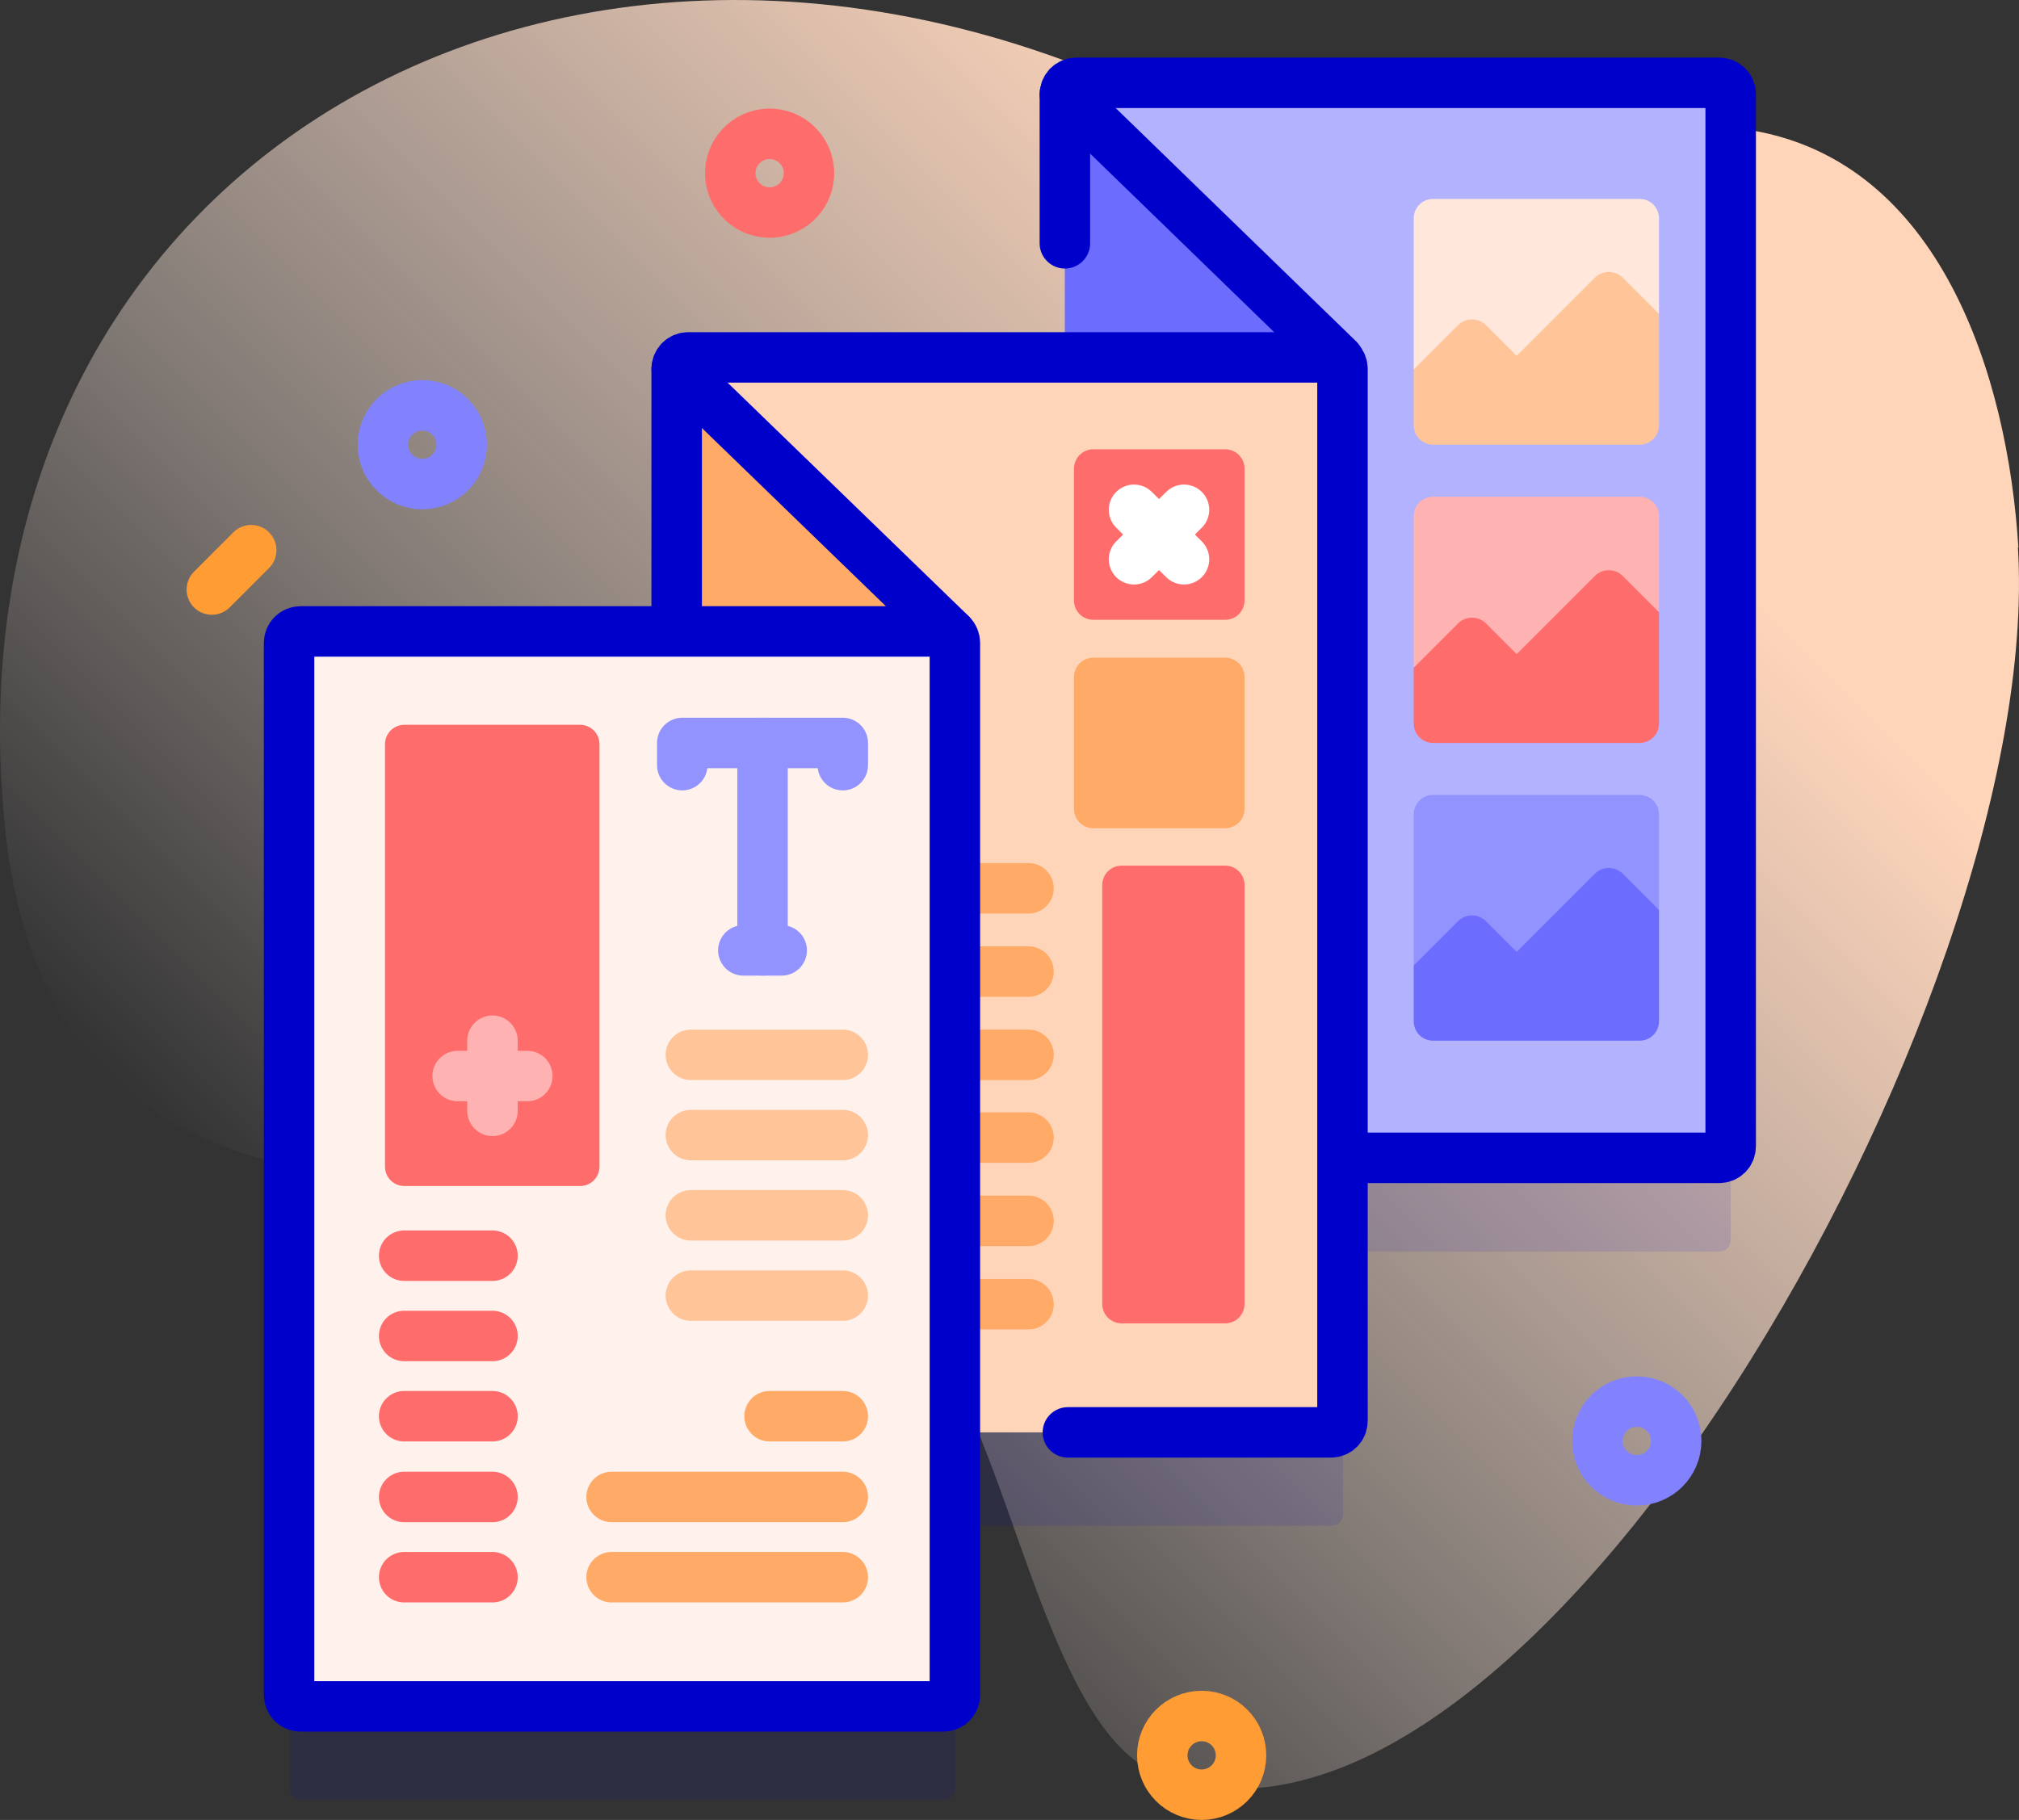
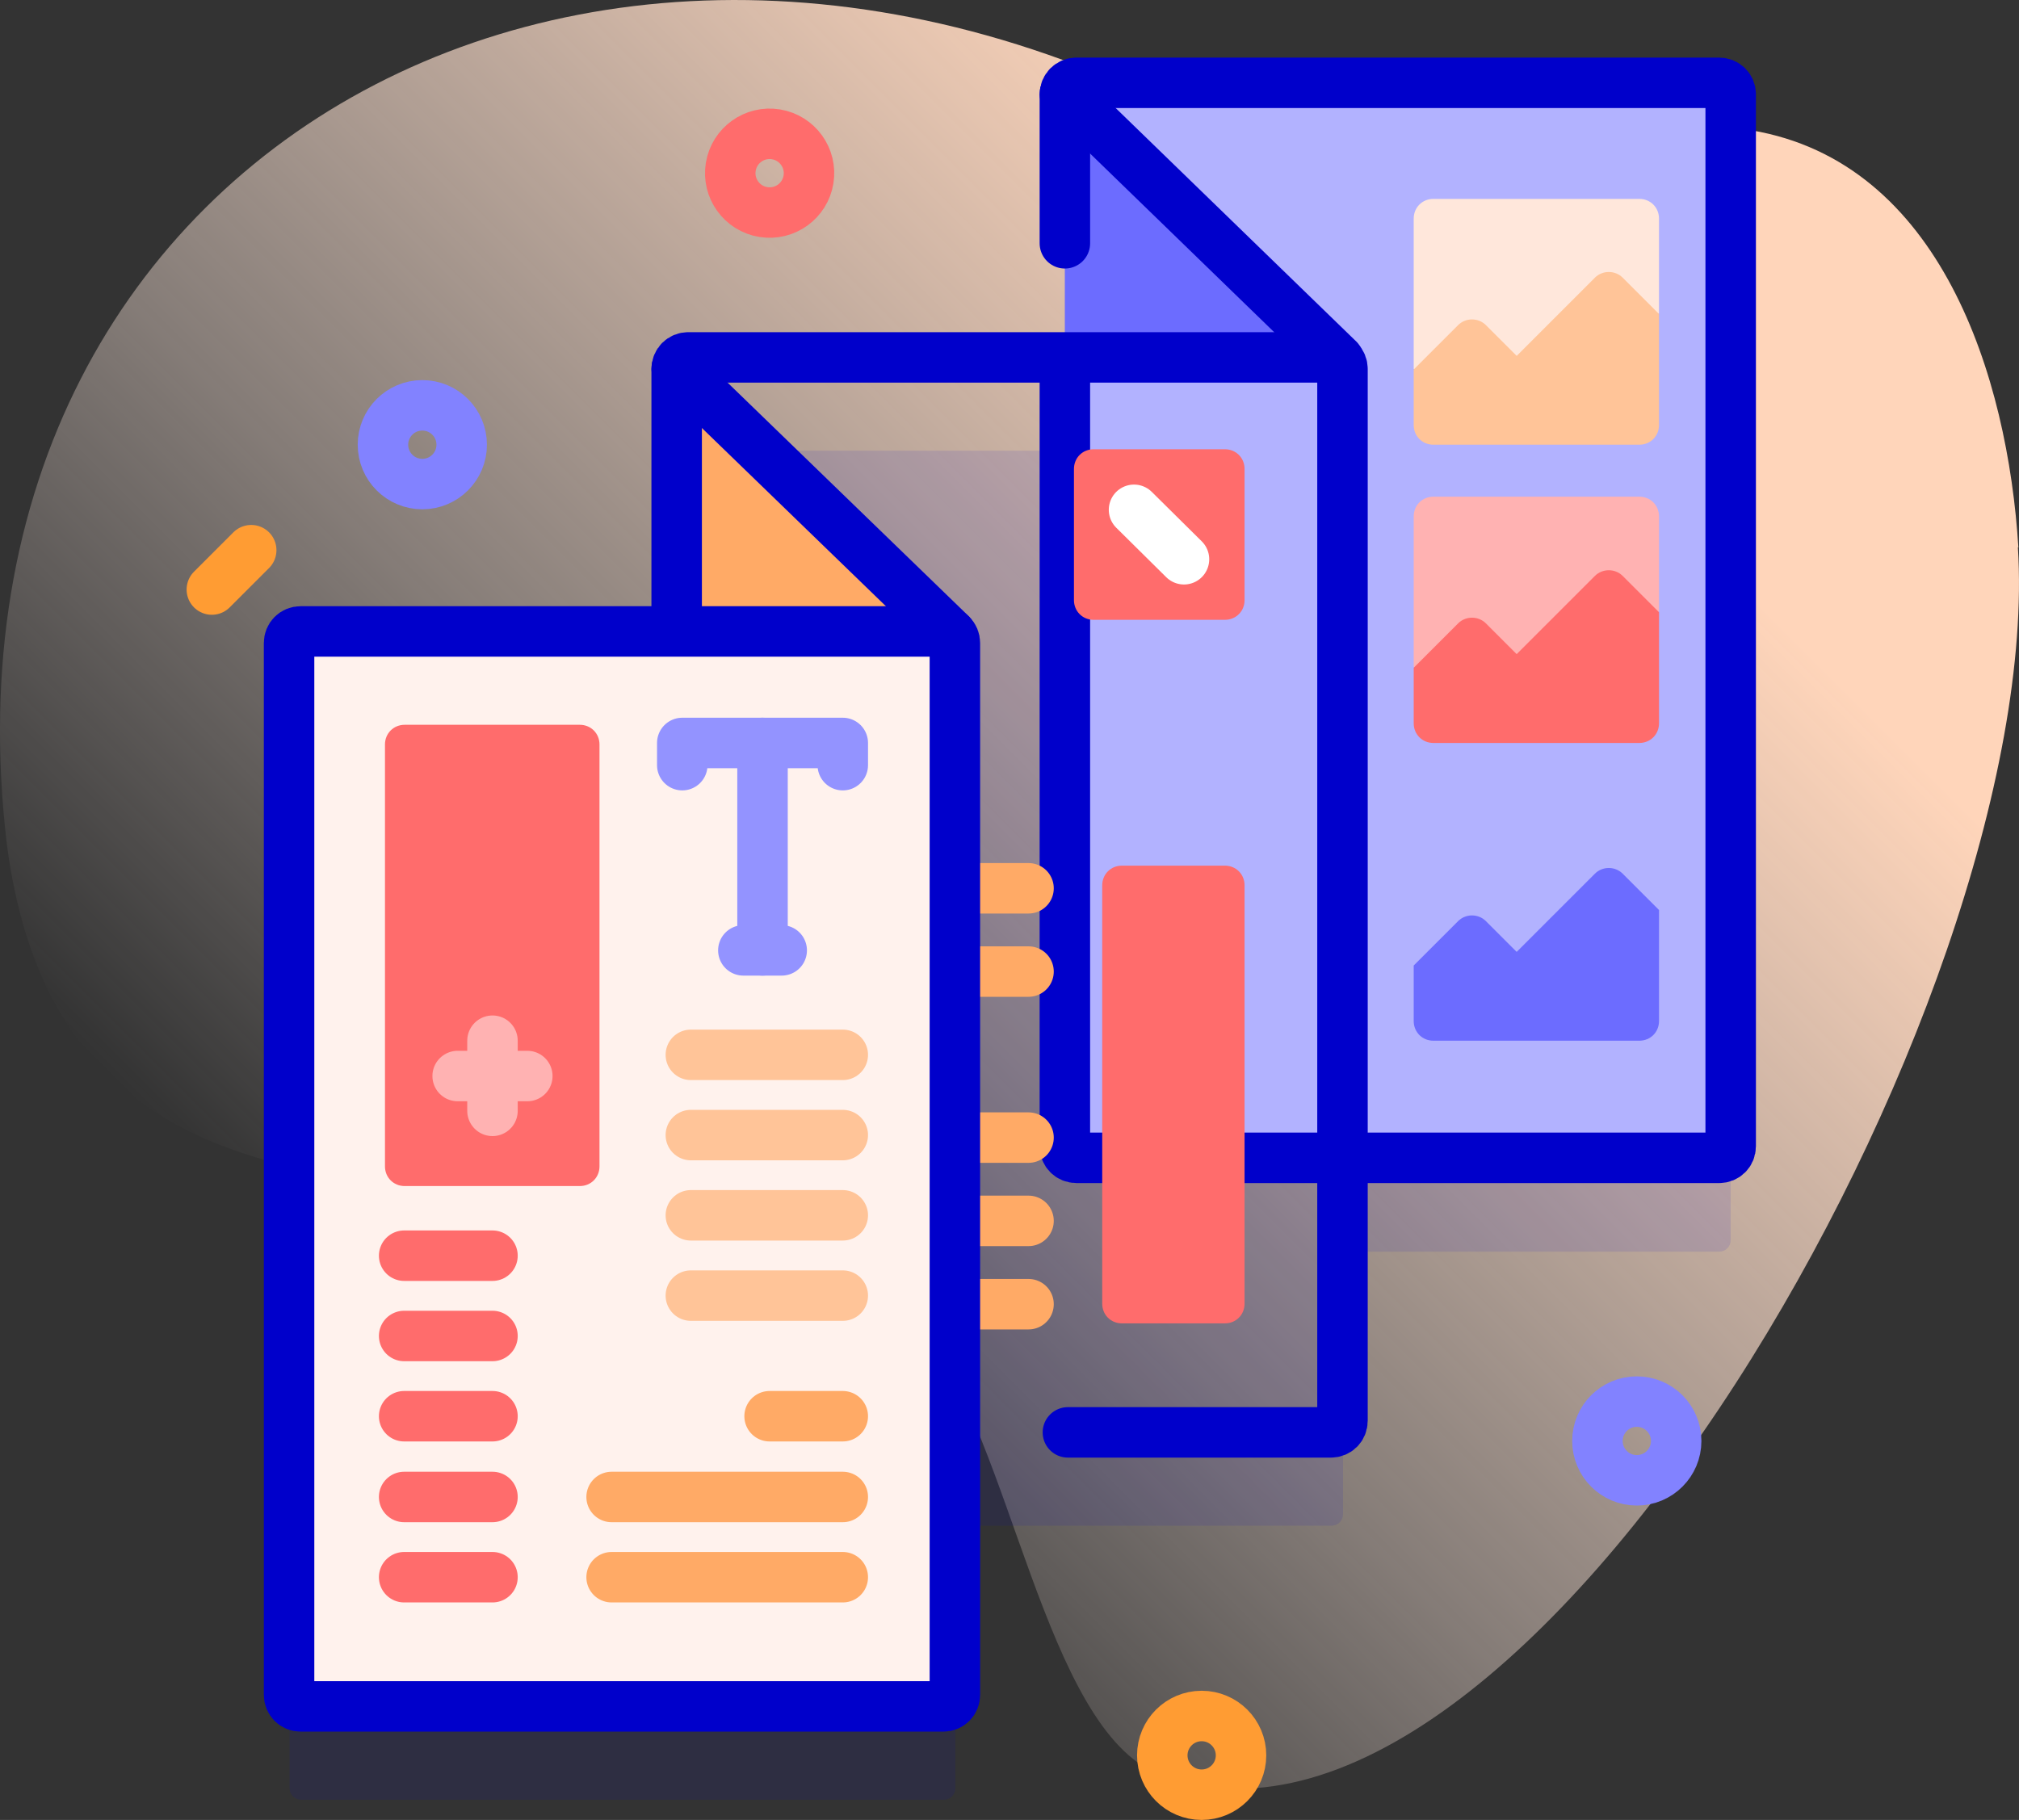
<svg xmlns="http://www.w3.org/2000/svg" id="Capa_1" data-name="Capa 1" viewBox="0 0 400 360.63">
  <rect x="0" y="0" width="400" height="360.63" fill="#333333" stroke="none" />
  <defs>
    <style>
      .cls-1 {
        fill: #fa6;
      }

      .cls-2 {
        fill: #ff6c6c;
      }

      .cls-3 {
        fill: #9393ff;
      }

      .cls-4 {
        fill: #ffb2b2;
      }

      .cls-5 {
        fill: #6c6cff;
      }

      .cls-6 {
        fill: url(#linear-gradient);
      }

      .cls-7 {
        stroke: #ffb2b2;
      }

      .cls-7, .cls-8, .cls-9, .cls-10, .cls-11, .cls-12, .cls-13, .cls-14, .cls-15 {
        fill: none;
        stroke-linecap: round;
        stroke-linejoin: round;
        stroke-width: 10px;
      }

      .cls-8 {
        stroke: #0000cb;
      }

      .cls-16 {
        fill: #ffc498;
      }

      .cls-17 {
        fill: #ffe7db;
      }

      .cls-9 {
        stroke: #8282ff;
      }

      .cls-18 {
        fill: #fff2ed;
      }

      .cls-19 {
        fill: #0000cb;
        isolation: isolate;
        opacity: .1;
      }

      .cls-10 {
        stroke: #ff9c33;
      }

      .cls-11 {
        stroke: #ffc498;
      }

      .cls-12 {
        stroke: #fff;
      }

      .cls-20 {
        fill: #b2b2ff;
      }

      .cls-13 {
        stroke: #9393ff;
      }

      .cls-14 {
        stroke: #fa6;
      }

      .cls-15 {
        stroke: #ff6c6c;
      }

      .cls-21 {
        fill: #ffd5ba;
      }
    </style>
    <linearGradient id="linear-gradient" x1="81.72" y1="73.21" x2="344.71" y2="-189.79" gradientTransform="translate(0 200)" gradientUnits="userSpaceOnUse">
      <stop offset="0" stop-color="#fff2ed" stop-opacity="0" />
      <stop offset=".3" stop-color="#ffe9dd" stop-opacity=".4" />
      <stop offset=".8" stop-color="#ffd5ba" />
    </linearGradient>
  </defs>
  <path class="cls-6" d="M399.88,108.52c-2.1-33.9-15.4-76.4-52.9-82.7-30.6-5.1-64.9,25.6-91,8.8C127.87-47.89-15.54,25.31,1.36,167.32c13.8,104.81,133.81,42.7,182.21,98.1,16.5,18.9,23.4,77.3,46,86.1,72.1,28.1,175.81-153.21,170.21-243.11l.1.1Z" />
  <g>
    <g>
      <path class="cls-19" d="M340.58,35.01h-127.31c-1.3,0-2.3,1-2.3,2.3v52h-74.5c-1.3,0-2.3,1-2.3,2.3v52H59.67c-1.3,0-2.3,1-2.3,2.3v208.41c0,1.3,1,2.3,2.3,2.3h127.31c1.3,0,2.3-1,2.3-2.3v-52h74.5c1.3,0,2.3-1,2.3-2.3v-52h74.5c1.3,0,2.3-1,2.3-2.3V37.31c0-1.3-1-2.3-2.3-2.3h0Z" />
      <g>
        <g>
          <path class="cls-20" d="M340.58,229.42h-127.31c-1.3,0-2.3-1-2.3-2.3V71.22l2.3-23.1-2.3-29.5c0-1.3,1-2.3,2.3-2.3h127.31c1.3,0,2.3,1,2.3,2.3v208.41c0,1.3-1,2.3-2.3,2.3v.1Z" />
          <polygon class="cls-5" points="210.97 18.61 265.18 71.22 210.97 71.22 210.97 18.61" />
          <line class="cls-8" x1="210.97" y1="18.61" x2="265.18" y2="71.22" />
          <path class="cls-8" d="M210.97,71.92v155.21c0,1.3,1,2.3,2.3,2.3h127.31c1.3,0,2.3-1,2.3-2.3V18.71c0-1.3-1-2.3-2.3-2.3h-127.31c-1.3,0-2.3,1-2.3,2.3v29.5" />
        </g>
        <g>
          <g>
-             <path class="cls-21" d="M263.68,283.83h-127.31c-1.3,0-2.3-1-2.3-2.3V73.12c0-1.3,1-2.3,2.3-2.3h127.31c1.3,0,2.3,1,2.3,2.3v208.41c0,1.3-1,2.3-2.3,2.3Z" />
            <g>
              <line class="cls-14" x1="189.17" y1="258.43" x2="203.77" y2="258.43" />
              <line class="cls-14" x1="189.17" y1="241.92" x2="203.77" y2="241.92" />
              <line class="cls-14" x1="189.17" y1="225.42" x2="203.77" y2="225.42" />
-               <line class="cls-14" x1="189.17" y1="209.02" x2="203.77" y2="209.02" />
              <line class="cls-14" x1="189.17" y1="192.52" x2="203.77" y2="192.52" />
              <line class="cls-14" x1="189.17" y1="176.02" x2="203.77" y2="176.02" />
            </g>
            <polygon class="cls-1" points="134.07 73.02 188.37 125.62 134.07 125.62 134.07 73.02" />
            <line class="cls-8" x1="134.07" y1="73.02" x2="188.37" y2="125.62" />
            <path class="cls-8" d="M211.57,283.83h52.1c1.3,0,2.3-1,2.3-2.3V73.12c0-1.3-1-2.3-2.3-2.3h-127.31c-1.3,0-2.3,1-2.3,2.3v208.41c0,1.3,1,2.3,2.3,2.3" />
          </g>
          <path class="cls-18" d="M186.87,338.13H59.57c-1.3,0-2.3-1-2.3-2.3V127.42c0-1.3,1-2.3,2.3-2.3h127.31c1.3,0,2.3,1,2.3,2.3v208.41c0,1.3-1,2.3-2.3,2.3Z" />
          <path class="cls-8" d="M186.87,338.13H59.57c-1.3,0-2.3-1-2.3-2.3V127.42c0-1.3,1-2.3,2.3-2.3h127.31c1.3,0,2.3,1,2.3,2.3v208.41c0,1.3-1,2.3-2.3,2.3Z" />
        </g>
      </g>
      <g>
        <path class="cls-2" d="M114.87,235.02h-34.7c-2.2,0-3.9-1.7-3.9-3.9v-83.6c0-2.2,1.7-3.9,3.9-3.9h34.7c2.2,0,3.9,1.7,3.9,3.9v83.6c0,2.2-1.7,3.9-3.9,3.9Z" />
        <g>
          <g>
            <line class="cls-14" x1="152.47" y1="280.63" x2="166.97" y2="280.63" />
            <line class="cls-14" x1="121.17" y1="296.63" x2="166.97" y2="296.63" />
            <line class="cls-14" x1="121.17" y1="312.53" x2="166.97" y2="312.53" />
          </g>
          <g>
            <polyline class="cls-13" points="135.17 151.62 135.17 147.22 166.97 147.22 166.97 151.62" />
            <g>
              <line class="cls-13" x1="154.87" y1="188.32" x2="147.27" y2="188.32" />
              <line class="cls-13" x1="151.07" y1="147.22" x2="151.07" y2="188.32" />
            </g>
          </g>
        </g>
      </g>
      <g>
        <line class="cls-15" x1="80.07" y1="312.53" x2="97.57" y2="312.53" />
        <line class="cls-15" x1="80.07" y1="296.63" x2="97.57" y2="296.63" />
        <line class="cls-15" x1="80.07" y1="280.63" x2="97.57" y2="280.63" />
        <line class="cls-15" x1="80.07" y1="264.73" x2="97.57" y2="264.73" />
        <line class="cls-15" x1="80.07" y1="248.82" x2="97.57" y2="248.82" />
      </g>
      <g>
        <line class="cls-11" x1="136.87" y1="224.92" x2="166.97" y2="224.92" />
        <line class="cls-11" x1="136.87" y1="240.82" x2="166.97" y2="240.82" />
        <line class="cls-11" x1="136.87" y1="209.02" x2="166.97" y2="209.02" />
        <line class="cls-11" x1="136.87" y1="256.73" x2="166.97" y2="256.73" />
      </g>
      <g>
        <path class="cls-2" d="M242.67,122.82h-26c-2.2,0-3.9-1.7-3.9-3.9v-26c0-2.2,1.7-3.9,3.9-3.9h26c2.2,0,3.9,1.7,3.9,3.9v26c0,2.2-1.7,3.9-3.9,3.9Z" />
-         <path class="cls-1" d="M242.67,164.12h-26c-2.2,0-3.9-1.7-3.9-3.9v-26c0-2.2,1.7-3.9,3.9-3.9h26c2.2,0,3.9,1.7,3.9,3.9v26c0,2.2-1.7,3.9-3.9,3.9Z" />
        <path class="cls-2" d="M242.67,262.23h-20.4c-2.2,0-3.9-1.7-3.9-3.9v-82.9c0-2.2,1.7-3.9,3.9-3.9h20.4c2.2,0,3.9,1.7,3.9,3.9v82.9c0,2.2-1.7,3.9-3.9,3.9Z" />
      </g>
      <g>
        <line class="cls-12" x1="224.67" y1="101.02" x2="234.57" y2="110.82" />
-         <line class="cls-12" x1="234.57" y1="101.02" x2="224.67" y2="110.82" />
      </g>
      <g>
        <g>
-           <path class="cls-3" d="M328.68,161.52v18.7l-27.2,15.7-21.4-4.7v-29.8c0-2.2,1.7-3.9,3.9-3.9h40.8c2.2,0,3.9,1.7,3.9,3.9v.1Z" />
          <path class="cls-5" d="M328.68,180.22v22.1c0,2.2-1.7,3.9-3.9,3.9h-40.8c-2.2,0-3.9-1.7-3.9-3.9v-11l8.8-8.8c1.5-1.5,4-1.5,5.5,0l6.1,6.1,15.5-15.5c1.5-1.5,4-1.5,5.5,0l7.2,7.2v-.1Z" />
        </g>
        <g>
          <path class="cls-4" d="M328.68,102.42v18.7l-27.2,15.7-21.4-4.7v-29.8c0-2.2,1.7-3.9,3.9-3.9h40.8c2.2,0,3.9,1.7,3.9,3.9v.1Z" />
          <path class="cls-2" d="M328.68,121.22v22.1c0,2.2-1.7,3.9-3.9,3.9h-40.8c-2.2,0-3.9-1.7-3.9-3.9v-11l8.8-8.8c1.5-1.5,4-1.5,5.5,0l6.1,6.1,15.5-15.5c1.5-1.5,4-1.5,5.5,0l7.2,7.2v-.1Z" />
        </g>
        <g>
          <path class="cls-17" d="M328.68,43.41v18.7l-27.2,15.7-21.4-4.7v-29.8c0-2.2,1.7-3.9,3.9-3.9h40.8c2.2,0,3.9,1.7,3.9,3.9v.1Z" />
          <path class="cls-16" d="M328.68,62.12v22.1c0,2.2-1.7,3.9-3.9,3.9h-40.8c-2.2,0-3.9-1.7-3.9-3.9v-11l8.8-8.8c1.5-1.5,4-1.5,5.5,0l6.1,6.1,15.5-15.5c1.5-1.5,4-1.5,5.5,0l7.2,7.2v-.1Z" />
        </g>
      </g>
      <g>
        <line class="cls-7" x1="97.57" y1="206.22" x2="97.57" y2="220.12" />
        <line class="cls-7" x1="104.47" y1="213.22" x2="90.67" y2="213.22" />
      </g>
    </g>
    <circle class="cls-9" cx="324.28" cy="285.53" r="7.8" />
    <circle class="cls-9" cx="83.67" cy="88.12" r="7.8" />
    <circle class="cls-10" cx="238.07" cy="347.83" r="7.8" />
    <circle class="cls-15" cx="152.47" cy="34.31" r="7.8" transform="translate(94.18 179.32) rotate(-80.78)" />
    <line class="cls-10" x1="49.77" y1="109.02" x2="41.97" y2="116.82" />
  </g>
</svg>